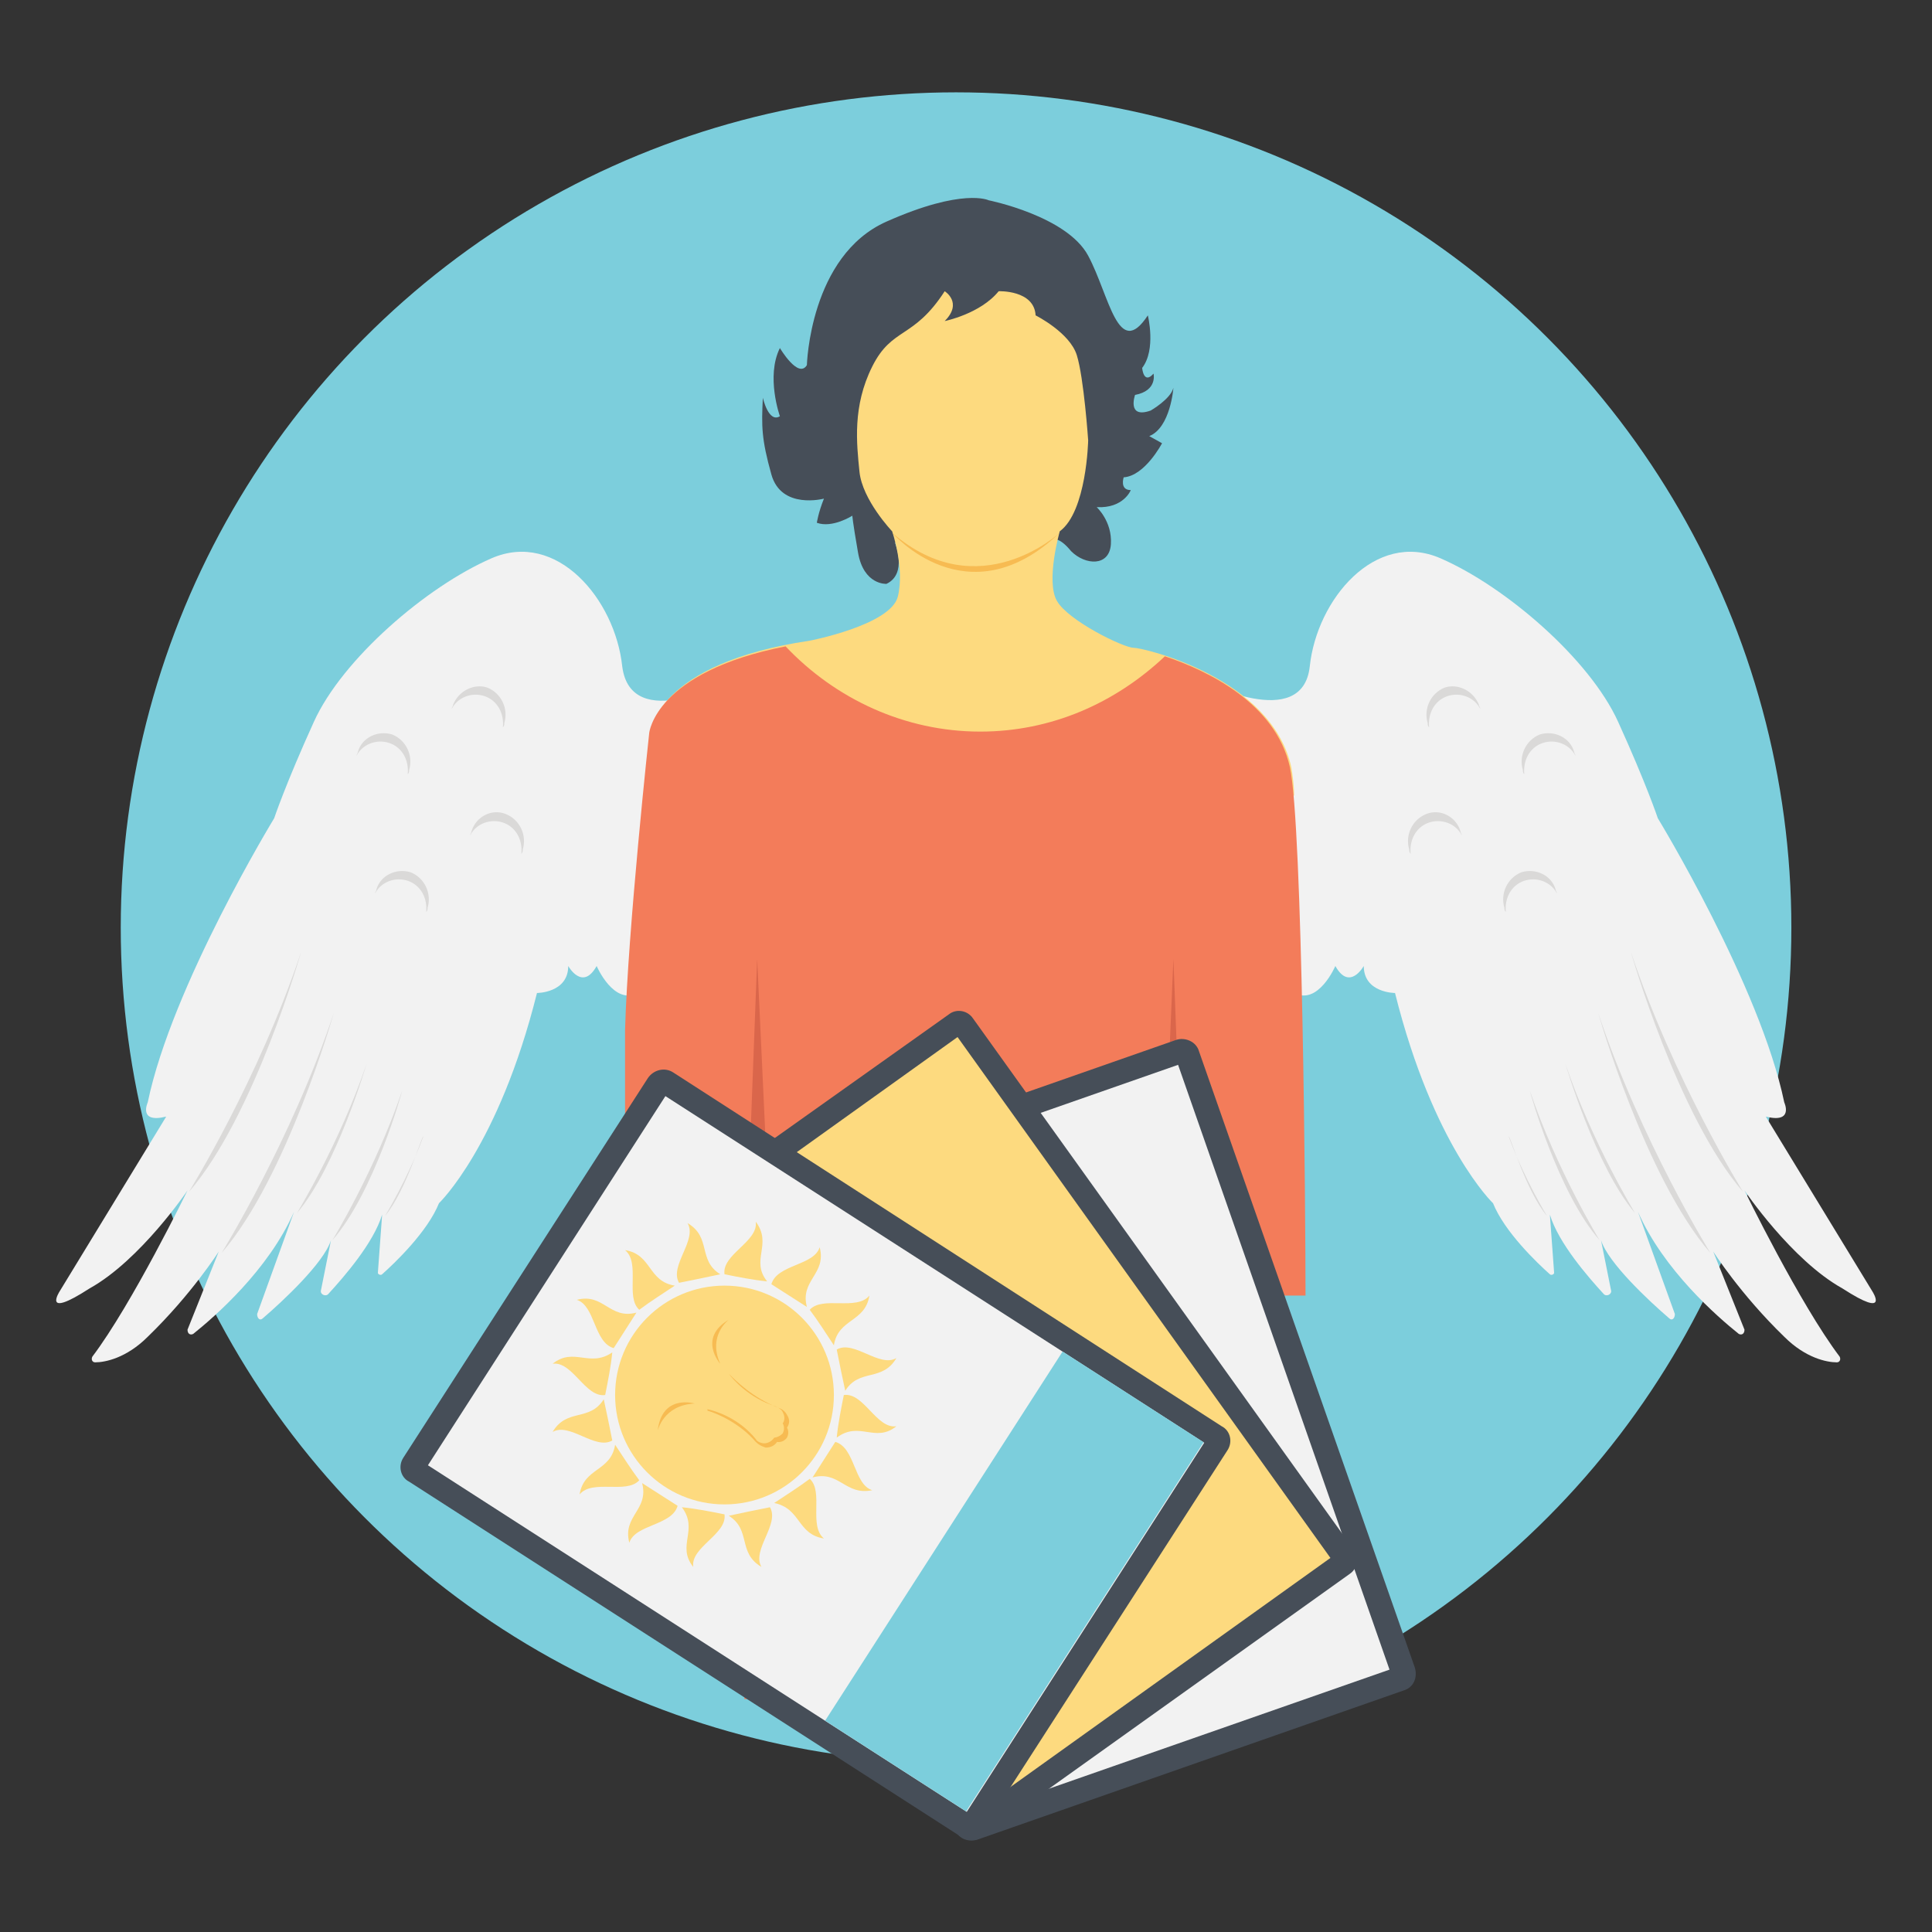
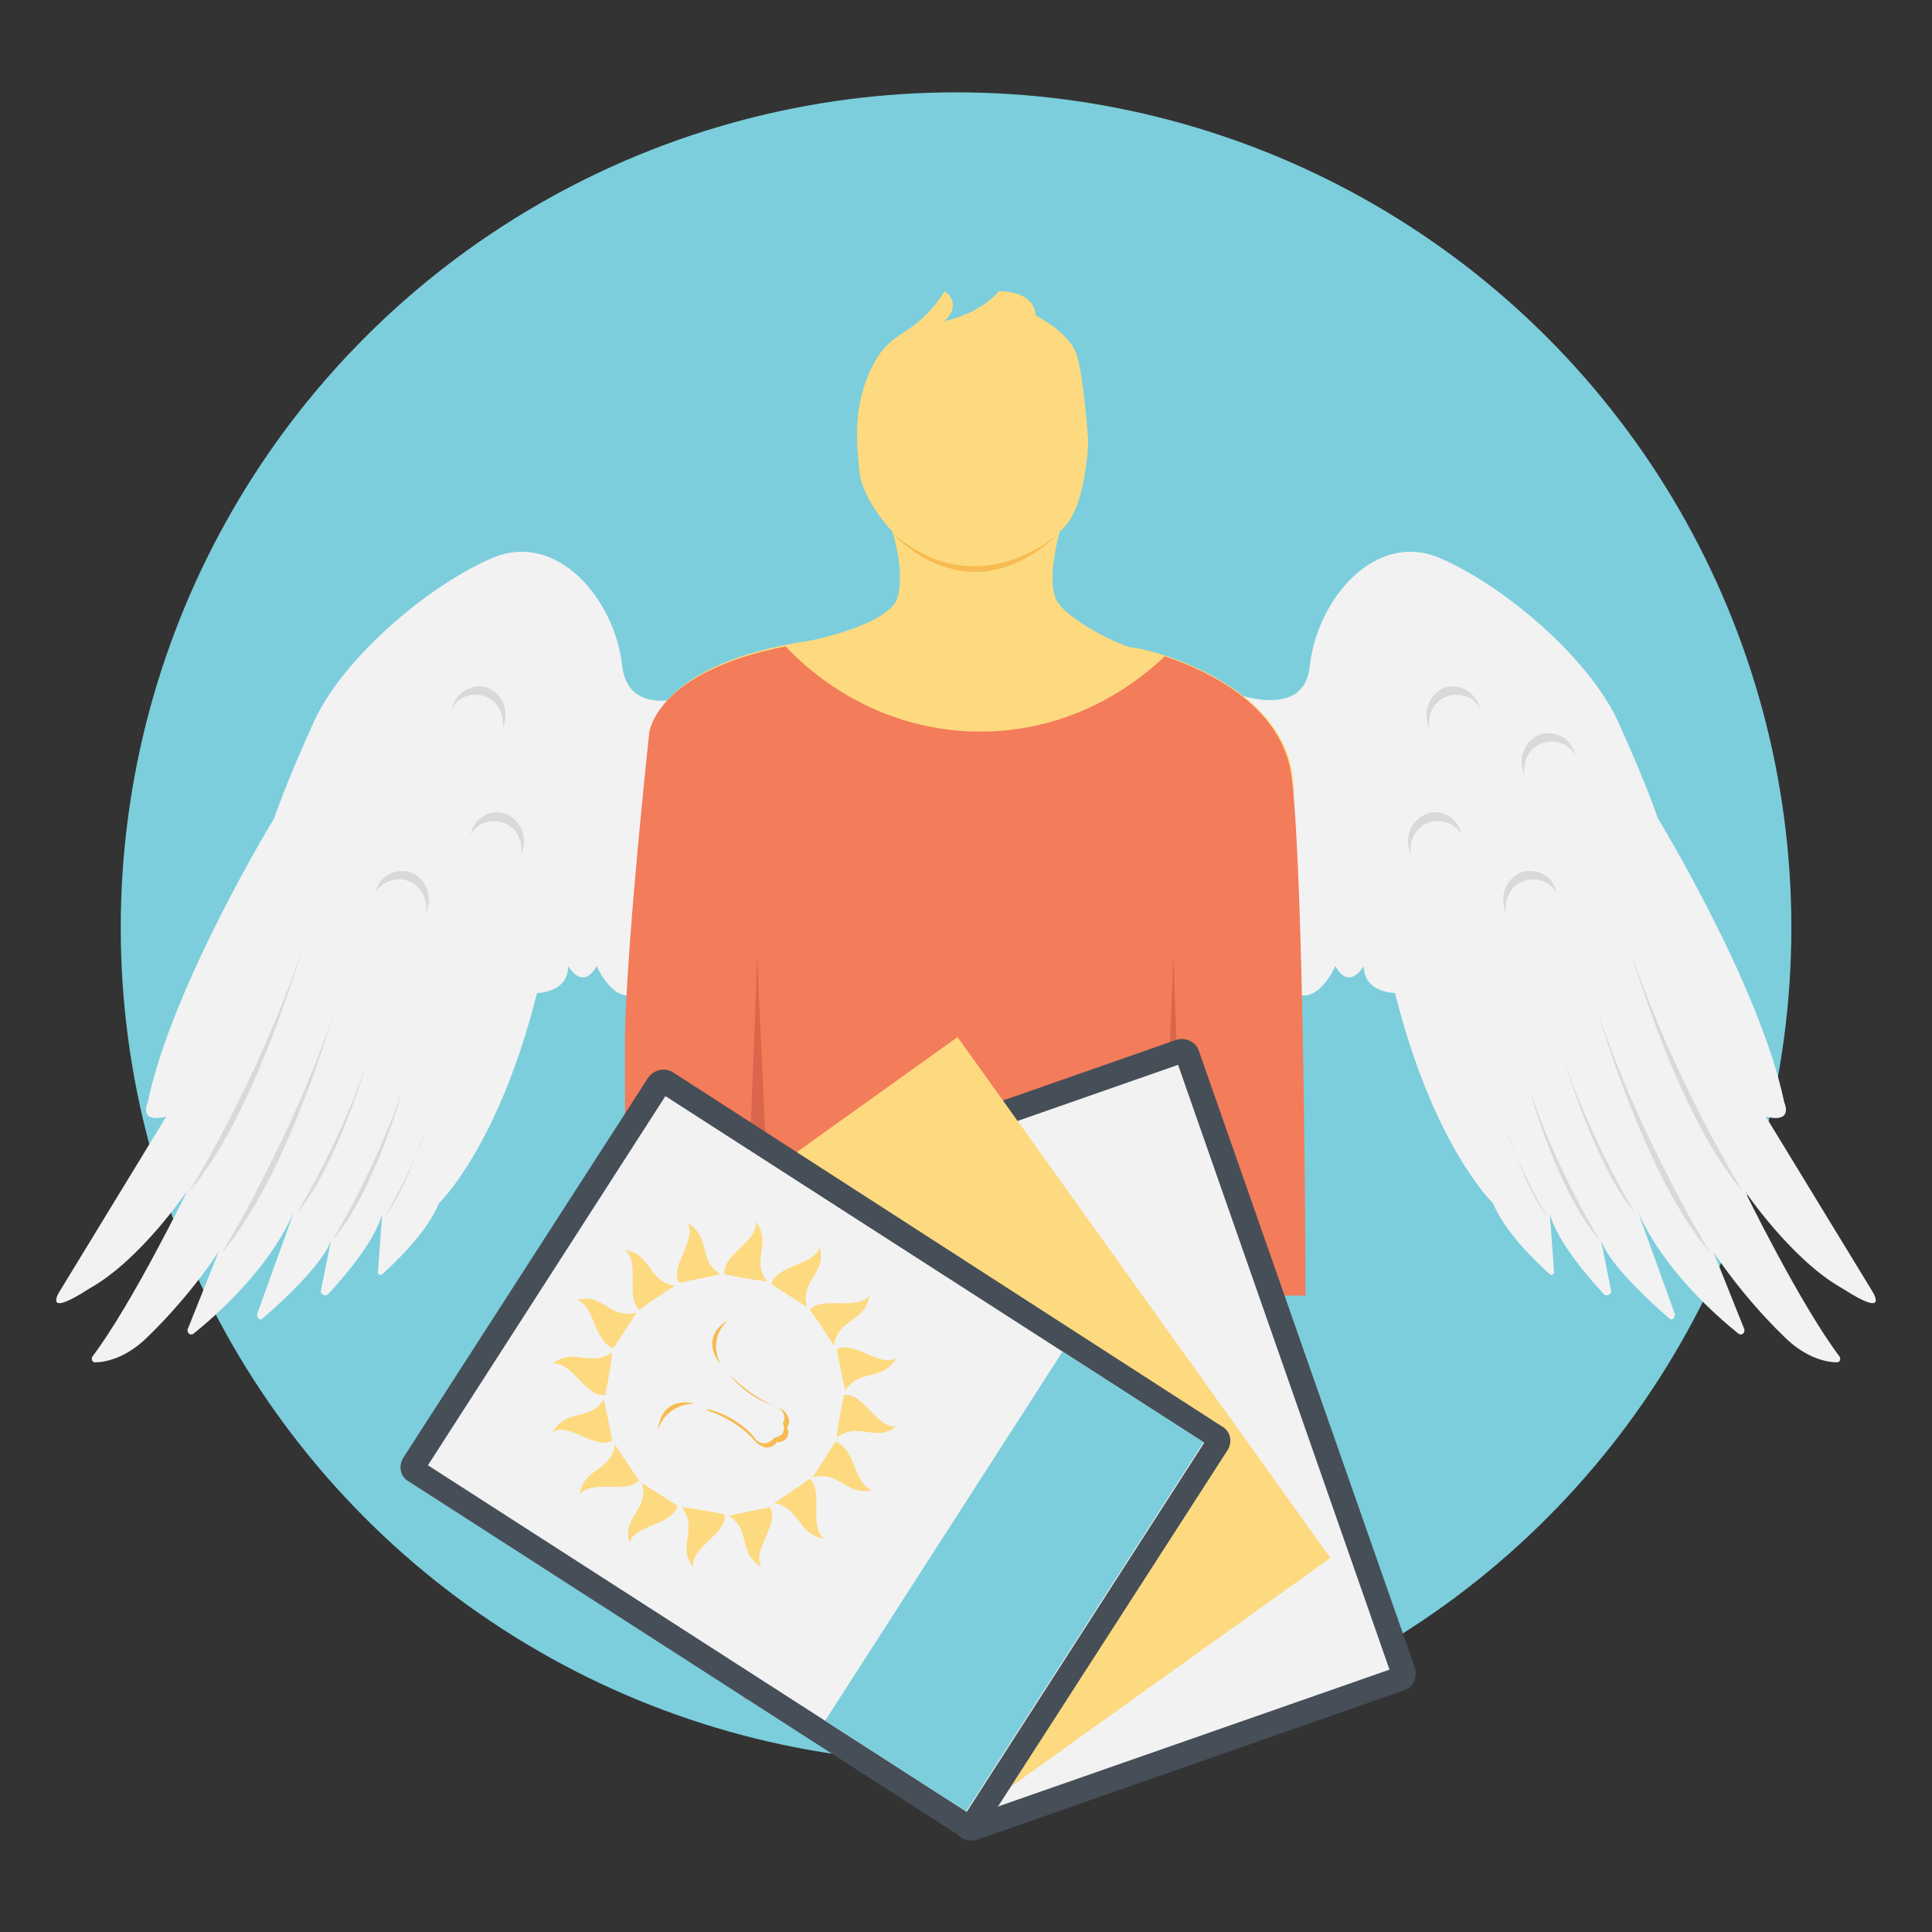
<svg xmlns="http://www.w3.org/2000/svg" version="1.1" id="Layer_1" x="0px" y="0px" viewBox="0 0 136 136" enable-background="new 0 0 136 136" xml:space="preserve">
  <rect x="0" y="0" width="136" height="136" fill="#333333" stroke="none" />
  <g>
    <g>
      <circle fill="#7CCEDC" cx="67.3" cy="65.3" r="58.8" />
    </g>
    <g>
      <g>
        <g>
          <g>
            <path fill="#F2F2F2" d="M131.8,90.9l-7.5-12.3c2,0.5,1.3-1,1.3-1c-1.7-8.2-8.9-20-8.9-20s-0.8-2.4-2.8-6.8       c-2-4.4-7.9-9.5-12.5-11.5c-4.6-2-8.7,2.9-9.2,7.6s-7.6,1-7.6,1c-4.5,5.1-5.3,21.4-4.6,23.4c0.8,2,2.9,0.3,2.9,0.3       c0.7,1.4,2.9,0.2,2.9,0.2c0.8,2.8,2.3-0.3,2.3-0.3c1,1.1,3-1.6,3-1.6c1.7,0.9,2.9-1.9,2.9-1.9c1,1.8,2,0,2,0       c0,1.9,2.2,1.9,2.2,1.9c2.7,10.8,6.9,14.8,6.9,14.8c0.8,2,3.1,4.2,4,5c0.1,0.1,0.3,0,0.3-0.1l-0.3-4.1c0.6,2,2.7,4.4,3.8,5.6       c0.2,0.2,0.6,0,0.5-0.3l-0.7-3.5c0.5,1.6,3.4,4.3,4.8,5.5c0.2,0.2,0.4,0,0.4-0.3l-2.6-7.2c1.8,4.1,5.6,7.4,7.1,8.6       c0.2,0.1,0.4,0,0.4-0.3l-2.2-5.5c0,0,1.9,3,5,6c1.5,1.5,3,1.8,3.7,1.8c0.2,0,0.3-0.2,0.2-0.4c-2.8-3.7-6.7-11.7-6.7-11.7       s3.3,4.9,6.9,6.9C133.1,92.9,131.8,90.9,131.8,90.9z" />
          </g>
          <g>
            <path fill="#DAD9D8" d="M122.7,83.9c0,0-4.9-7.9-7.9-16.9C114.8,67,118.1,78.6,122.7,83.9" />
          </g>
          <g>
            <path fill="#DAD9D8" d="M120.4,88.2c0,0-4.9-7.9-7.9-16.9C112.5,71.3,115.8,82.9,120.4,88.2" />
          </g>
          <g>
            <path fill="#DAD9D8" d="M115.1,85.4c0,0-3-4.9-4.9-10.5C110.2,74.9,112.3,82.1,115.1,85.4" />
          </g>
          <g>
            <path fill="#DAD9D8" d="M112.6,87.3c0,0-3-4.9-4.9-10.5C107.7,76.9,109.7,84,112.6,87.3" />
          </g>
          <g>
            <path fill="#DAD9D8" d="M108.9,85.6c0,0-1.6-2.6-2.7-5.6C106.3,79.9,107.4,83.8,108.9,85.6" />
          </g>
          <g>
            <path fill="#DAD9D8" d="M104.1,49.6c0,0.1,0.1,0.2,0.1,0.3c-0.4-0.8-1.4-1.2-2.3-0.9c-0.9,0.3-1.4,1.2-1.3,2.2       c-0.1-0.1-0.1-0.2-0.1-0.3c-0.3-1,0.2-2.1,1.2-2.5C102.6,48.1,103.7,48.6,104.1,49.6z" />
          </g>
          <g>
            <path fill="#DAD9D8" d="M110.8,52.9c0,0.1,0.1,0.2,0.1,0.3c-0.4-0.8-1.4-1.2-2.3-0.9c-0.9,0.3-1.4,1.2-1.3,2.2       c-0.1-0.1-0.1-0.2-0.1-0.3c-0.3-1,0.2-2.1,1.2-2.5C109.4,51.4,110.5,51.9,110.8,52.9z" />
          </g>
          <g>
            <path fill="#DAD9D8" d="M102.8,58.5c0,0.1,0.1,0.2,0.1,0.3c-0.4-0.8-1.4-1.2-2.3-0.9c-0.9,0.3-1.4,1.2-1.3,2.2       c-0.1-0.1-0.1-0.2-0.1-0.3c-0.3-1,0.2-2.1,1.2-2.5C101.4,56.9,102.5,57.5,102.8,58.5z" />
          </g>
          <g>
            <path fill="#DAD9D8" d="M109.5,62.6c0,0.1,0.1,0.2,0.1,0.3c-0.4-0.8-1.4-1.2-2.3-0.9c-0.9,0.3-1.4,1.2-1.3,2.2       c-0.1-0.1-0.1-0.2-0.1-0.3c-0.3-1,0.2-2.1,1.2-2.5C108.1,61.1,109.2,61.6,109.5,62.6z" />
          </g>
        </g>
        <g>
          <g>
            <path fill="#F2F2F2" d="M4.2,90.9l7.5-12.3c-2,0.5-1.3-1-1.3-1c1.7-8.2,8.9-20,8.9-20s0.8-2.4,2.8-6.8s7.9-9.5,12.5-11.5       c4.6-2,8.7,2.9,9.2,7.6c0.6,4.8,7.6,1,7.6,1c4.5,5.1,5.3,21.4,4.6,23.4c-0.8,2-2.9,0.3-2.9,0.3c-0.7,1.4-2.9,0.2-2.9,0.2       c-0.8,2.8-2.3-0.3-2.3-0.3c-1,1.1-3-1.6-3-1.6c-1.7,0.9-2.9-1.9-2.9-1.9c-1,1.8-2,0-2,0c0,1.9-2.2,1.9-2.2,1.9       c-2.7,10.8-6.9,14.8-6.9,14.8c-0.8,2-3.1,4.2-4,5c-0.1,0.1-0.3,0-0.3-0.1l0.3-4.1c-0.6,2-2.7,4.4-3.8,5.6       c-0.2,0.2-0.6,0-0.5-0.3l0.7-3.5c-0.5,1.6-3.4,4.3-4.8,5.5c-0.2,0.2-0.4,0-0.4-0.3l2.6-7.2c-1.8,4.1-5.6,7.4-7.1,8.6       c-0.2,0.1-0.4,0-0.4-0.3l2.2-5.5c0,0-1.9,3-5,6c-1.5,1.5-3,1.8-3.7,1.8c-0.2,0-0.3-0.2-0.2-0.4c2.8-3.7,6.7-11.7,6.7-11.7       s-3.3,4.9-6.9,6.9C2.9,92.9,4.2,90.9,4.2,90.9z" />
          </g>
          <g>
            <path fill="#DAD9D8" d="M13.3,83.9c0,0,4.9-7.9,7.9-16.9C21.2,67,17.9,78.6,13.3,83.9" />
          </g>
          <g>
            <path fill="#DAD9D8" d="M15.6,88.2c0,0,4.9-7.9,7.9-16.9C23.5,71.3,20.2,82.9,15.6,88.2" />
          </g>
          <g>
            <path fill="#DAD9D8" d="M20.9,85.4c0,0,3-4.9,4.9-10.5C25.8,74.9,23.7,82.1,20.9,85.4" />
          </g>
          <g>
            <path fill="#DAD9D8" d="M23.4,87.3c0,0,3-4.9,4.9-10.5C28.3,76.9,26.3,84,23.4,87.3" />
          </g>
          <g>
            <path fill="#DAD9D8" d="M27.1,85.6c0,0,1.6-2.6,2.7-5.6C29.7,79.9,28.6,83.8,27.1,85.6" />
          </g>
          <g>
            <path fill="#DAD9D8" d="M31.9,49.6c0,0.1-0.1,0.2-0.1,0.3c0.4-0.8,1.4-1.2,2.3-0.9c0.9,0.3,1.4,1.2,1.3,2.2       c0.1-0.1,0.1-0.2,0.1-0.3c0.3-1-0.2-2.1-1.2-2.5C33.4,48.1,32.3,48.6,31.9,49.6z" />
          </g>
          <g>
-             <path fill="#DAD9D8" d="M25.2,52.9c0,0.1-0.1,0.2-0.1,0.3c0.4-0.8,1.4-1.2,2.3-0.9c0.9,0.3,1.4,1.2,1.3,2.2       c0.1-0.1,0.1-0.2,0.1-0.3c0.3-1-0.2-2.1-1.2-2.5C26.6,51.4,25.5,51.9,25.2,52.9z" />
-           </g>
+             </g>
          <g>
            <path fill="#DAD9D8" d="M33.2,58.5c0,0.1-0.1,0.2-0.1,0.3c0.4-0.8,1.4-1.2,2.3-0.9c0.9,0.3,1.4,1.2,1.3,2.2       c0.1-0.1,0.1-0.2,0.1-0.3c0.3-1-0.2-2.1-1.2-2.5C34.6,56.9,33.5,57.5,33.2,58.5z" />
          </g>
          <g>
            <path fill="#DAD9D8" d="M26.5,62.6c0,0.1-0.1,0.2-0.1,0.3c0.4-0.8,1.4-1.2,2.3-0.9c0.9,0.3,1.4,1.2,1.3,2.2       c0.1-0.1,0.1-0.2,0.1-0.3c0.3-1-0.2-2.1-1.2-2.5C27.9,61.1,26.8,61.6,26.5,62.6z" />
          </g>
        </g>
      </g>
      <g>
        <g>
-           <path fill="#464E58" d="M69.6,14.1c0,0,5.5,1.1,7,3.9s2.1,7.4,4.2,4.2c0,0,0.6,2.4-0.4,3.7c0,0,0.1,1.2,0.8,0.4      c0,0,0.3,1.2-1.3,1.5c0,0-0.6,1.7,1.1,1.1c0,0,1.4-0.8,1.6-1.6c0,0-0.2,2.8-1.7,3.4l0.9,0.5c0,0-1.2,2.3-2.7,2.4      c0,0-0.3,0.9,0.5,0.9c0,0-0.5,1.3-2.4,1.2c0,0,1.1,1,1,2.6c-0.1,1.6-1.8,1.5-2.8,0.5c-0.9-1.1-1.3-0.8-1.3-0.8L63,38.2      c0,0,0.9,2.2-0.6,2.9c0,0-1.6,0.1-2-2.2C60,36.6,60,36.3,60,36.3s-1.4,0.9-2.5,0.5c0,0,0.1-0.7,0.5-1.7c0,0-3,0.8-3.7-1.7      s-0.7-3.4-0.6-5.4c0,0,0.4,1.8,1.2,1.3c0,0-1-2.8,0-4.8c0,0,1.3,2.2,1.9,1.2c0,0,0.2-7.7,5.6-10.1S69.6,14.1,69.6,14.1z" />
-         </g>
+           </g>
        <g>
          <path fill="#FDDA7F" d="M90.9,54c-1.4-6.3-10.4-8.4-11.1-8.4s-4.6-1.9-5.4-3.3s0.2-4.9,0.2-4.9c1.9-1.4,2-6.4,2-6.4      s-0.3-4.4-0.8-6c-0.5-1.6-2.9-2.8-2.9-2.8c-0.1-1.8-2.6-1.7-2.6-1.7c-1.3,1.6-3.8,2.1-3.8,2.1c1.3-1.3,0-2.1,0-2.1      c-2.2,3.4-3.7,2.5-5.1,5.3s-1.1,5.4-0.9,7.4s2.3,4.2,2.3,4.2s0.9,2.6,0.4,4.6c-0.5,2-6.2,3.1-6.2,3.1      c-10.8,1.6-11.2,6.4-11.2,6.4s-0.2,1.8-0.5,4.5h45.8C91.1,55.4,91,54.6,90.9,54z" />
        </g>
        <g>
          <path fill="#F37C5A" d="M91.9,91.2c0-5.7-0.2-33.1-1.1-37.2c-1-4.5-5.8-6.8-8.8-7.8c-3.5,3.3-8,5.3-13,5.3      c-5.3,0-10.2-2.3-13.7-6c-9.2,1.8-9.6,6.1-9.6,6.1s-1.5,13.8-1.7,20.9c0,0.1,0,18.6,0,18.7h8.4v28.4h31.1V91.2H91.9z" />
        </g>
        <g>
          <path fill="#F7BB52" d="M62.8,37.5c0,0,5.3,6.2,11.8,0C74.6,37.5,68.9,42.8,62.8,37.5z" />
        </g>
      </g>
      <g>
        <polygon fill="#DA664B" points="82.6,67.5 83.5,91.3 81.6,91.2    " />
      </g>
      <g>
        <polygon fill="#DA664B" points="53.3,67.5 52.4,91.3 54.4,91.2    " />
      </g>
      <g>
        <g>
          <g>
            <path fill="#464E58" d="M82.8,73.2l-30,10.5c-0.7,0.2-1,0.9-0.8,1.6l15.2,43.4c0.2,0.7,0.9,1,1.6,0.8l30-10.5       c0.7-0.2,1-0.9,0.8-1.6L84.4,74C84.2,73.3,83.4,73,82.8,73.2z" />
          </g>
          <g>
            <rect x="53.3" y="85.9" transform="matrix(0.33 0.944 -0.944 0.33 146.43 -3.705)" fill="#F2F2F2" width="45.1" height="30.9" />
          </g>
        </g>
        <g>
          <g>
-             <path fill="#464E58" d="M66.8,71.4L40.9,89.8c-0.6,0.4-0.7,1.2-0.3,1.7L67.4,129c0.4,0.6,1.2,0.7,1.7,0.3L95,110.8       c0.6-0.4,0.7-1.2,0.3-1.7L68.5,71.7C68.1,71.1,67.3,71,66.8,71.4z" />
-           </g>
+             </g>
          <g>
            <rect x="45.4" y="84.9" transform="matrix(0.582 0.813 -0.813 0.582 110.006 -13.32)" fill="#FDDA7F" width="45.1" height="30.9" />
          </g>
        </g>
        <g>
          <g>
            <path fill="#464E58" d="M45.6,75.9l-17.2,26.7c-0.4,0.6-0.2,1.4,0.4,1.7l38.7,24.9c0.6,0.4,1.4,0.2,1.7-0.4l17.2-26.7       c0.4-0.6,0.2-1.4-0.4-1.7L47.4,75.5C46.8,75.1,46,75.3,45.6,75.9z" />
          </g>
          <g>
            <rect x="34.9" y="86.9" transform="matrix(0.841 0.541 -0.541 0.841 64.502 -14.805)" fill="#F2F2F2" width="45.1" height="30.9" />
          </g>
          <g>
            <rect x="65.6" y="95.9" transform="matrix(-0.841 -0.541 0.541 -0.841 71.294 243.652)" fill="#7CCEDC" width="11.8" height="30.9" />
          </g>
          <g>
            <g>
-               <circle fill="#FDDA7F" cx="51" cy="98.2" r="7.7" />
-             </g>
+               </g>
            <g>
              <g>
                <g>
                  <g>
                    <g>
                      <path fill="#FDDA7F" d="M40.6,91.5c1.3,0.4,1.2,3,2.6,3.4c0.5-0.8,1.1-1.7,1.6-2.5C42.9,92.9,42.5,91,40.6,91.5z" />
                    </g>
                    <g>
                      <path fill="#FDDA7F" d="M61.4,104.9c-1.3-0.4-1.2-3-2.6-3.4c-0.5,0.8-1.1,1.7-1.6,2.5C59.1,103.5,59.5,105.3,61.4,104.9z" />
                    </g>
                  </g>
                  <g>
                    <g>
-                       <path fill="#FDDA7F" d="M57.7,87.8c-0.4,1.3-3,1.2-3.4,2.6c0.8,0.5,1.7,1.1,2.5,1.6C56.3,90.1,58.2,89.7,57.7,87.8z" />
+                       <path fill="#FDDA7F" d="M57.7,87.8c-0.4,1.3-3,1.2-3.4,2.6c0.8,0.5,1.7,1.1,2.5,1.6C56.3,90.1,58.2,89.7,57.7,87.8" />
                    </g>
                    <g>
                      <path fill="#FDDA7F" d="M44.3,108.6c0.4-1.3,3-1.2,3.4-2.6c-0.8-0.5-1.7-1.1-2.5-1.6C45.7,106.3,43.8,106.7,44.3,108.6z" />
                    </g>
                  </g>
                </g>
                <g>
                  <g>
                    <g>
                      <path fill="#FDDA7F" d="M48.4,86.1c0.7,1.2-1.3,3-0.6,4.2c1-0.2,2-0.4,2.9-0.6C49.1,88.7,50.1,87.1,48.4,86.1z" />
                    </g>
                    <g>
                      <path fill="#FDDA7F" d="M53.6,110.3c-0.7-1.2,1.3-3,0.6-4.2c-1,0.2-2,0.4-2.9,0.6C52.9,107.7,51.9,109.3,53.6,110.3z" />
                    </g>
                  </g>
                  <g>
                    <g>
                      <path fill="#FDDA7F" d="M63.1,95.6c-1.2,0.7-3-1.3-4.2-0.6c0.2,1,0.4,2,0.6,2.9C60.5,96.3,62.1,97.3,63.1,95.6z" />
                    </g>
                    <g>
                      <path fill="#FDDA7F" d="M38.9,100.8c1.2-0.7,3,1.3,4.2,0.6c-0.2-1-0.4-2-0.6-2.9C41.5,100.1,39.9,99.1,38.9,100.8z" />
                    </g>
                  </g>
                </g>
              </g>
              <g>
                <g>
                  <g>
                    <g>
                      <path fill="#FDDA7F" d="M38.9,96c1.4-0.2,2.3,2.4,3.7,2.2c0.2-1,0.4-2,0.5-3C41.5,96.3,40.4,94.8,38.9,96z" />
                    </g>
                    <g>
                      <path fill="#FDDA7F" d="M63.1,100.4c-1.4,0.2-2.3-2.4-3.7-2.2c-0.2,1-0.4,2-0.5,3C60.5,100,61.6,101.6,63.1,100.4z" />
                    </g>
                  </g>
                  <g>
                    <g>
                      <path fill="#FDDA7F" d="M53.2,86c0.2,1.4-2.4,2.3-2.2,3.7c1,0.2,2,0.4,3,0.5C52.8,88.7,54.4,87.6,53.2,86z" />
                    </g>
                    <g>
                      <path fill="#FDDA7F" d="M48.8,110.3c-0.2-1.4,2.4-2.3,2.2-3.7c-1-0.2-2-0.4-3-0.5C49.2,107.7,47.6,108.8,48.8,110.3z" />
                    </g>
                  </g>
                </g>
                <g>
                  <g>
                    <g>
                      <path fill="#FDDA7F" d="M44,88c1.1,0.9,0,3.3,1,4.2c0.8-0.6,1.6-1.1,2.5-1.7C45.6,90.2,45.9,88.3,44,88z" />
                    </g>
                    <g>
                      <path fill="#FDDA7F" d="M58,108.3c-1.1-0.9,0-3.3-1-4.2c-0.8,0.6-1.6,1.1-2.5,1.7C56.4,106.2,56.1,108,58,108.3z" />
                    </g>
                  </g>
                  <g>
                    <g>
                      <path fill="#FDDA7F" d="M61.2,91.2c-0.9,1.1-3.3,0-4.2,1c0.6,0.8,1.1,1.6,1.7,2.5C59,92.8,60.9,93.1,61.2,91.2z" />
                    </g>
                    <g>
                      <path fill="#FDDA7F" d="M40.8,105.2c0.9-1.1,3.3,0,4.2-1c-0.6-0.8-1.1-1.6-1.7-2.5C43,103.6,41.1,103.3,40.8,105.2z" />
                    </g>
                  </g>
                </g>
              </g>
            </g>
            <g>
              <path fill="#F7BB52" d="M51.3,96.7L51.3,96.7c0.3,0.4,1.4,1.7,3.3,2.3c0.2,0.1,0.4,0.2,0.5,0.4c0.1,0.2,0.2,0.5,0,0.8        c0,0,0.2,0.3,0,0.7c-0.3,0.3-0.6,0.3-0.6,0.3c-0.2,0.3-0.5,0.4-0.7,0.4c-0.2,0-0.5-0.1-0.6-0.3c-1.2-1.5-2.9-2-3.4-2.1l0,0.1        c0.7,0.2,2.3,0.9,3.4,2.2c0.2,0.2,0.4,0.3,0.7,0.4c0.3,0,0.6-0.1,0.8-0.4c0,0,0.4,0.1,0.7-0.3c0.2-0.4,0-0.7,0-0.7        c0.2-0.3,0.2-0.6,0-0.9c-0.1-0.2-0.3-0.4-0.6-0.5C53,98.4,51.8,97.2,51.3,96.7z" />
            </g>
            <g>
              <g>
                <path fill="#F7BB52" d="M50.7,96c0,0-1.6-1.8,0.6-3.1C51.3,92.9,49.8,94,50.7,96z" />
              </g>
              <g>
                <path fill="#F7BB52" d="M48.9,98.8c0,0-2.3-0.7-2.6,1.9C46.3,100.7,46.7,98.9,48.9,98.8z" />
              </g>
            </g>
          </g>
        </g>
      </g>
    </g>
  </g>
</svg>